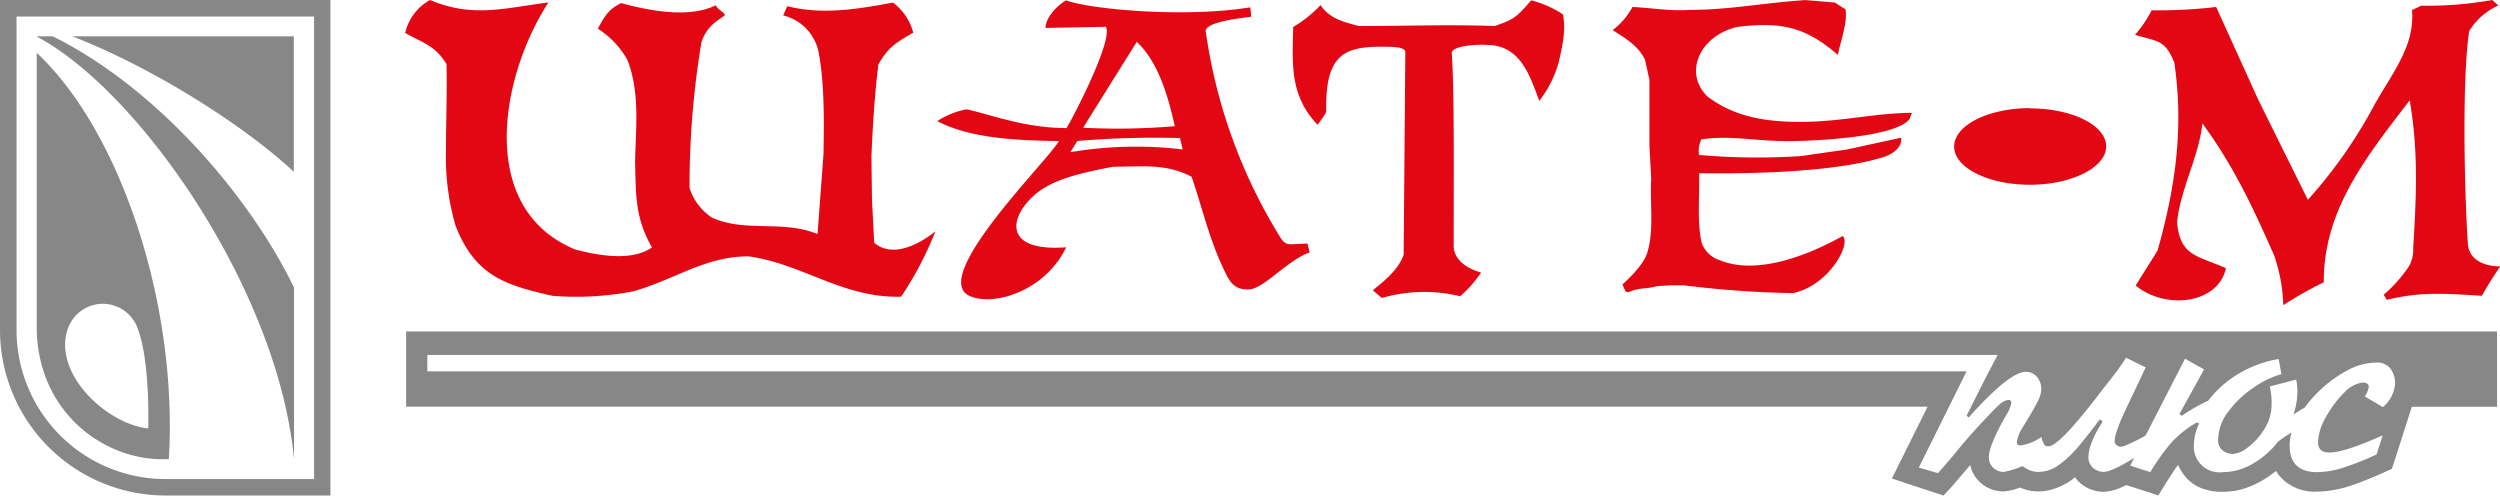
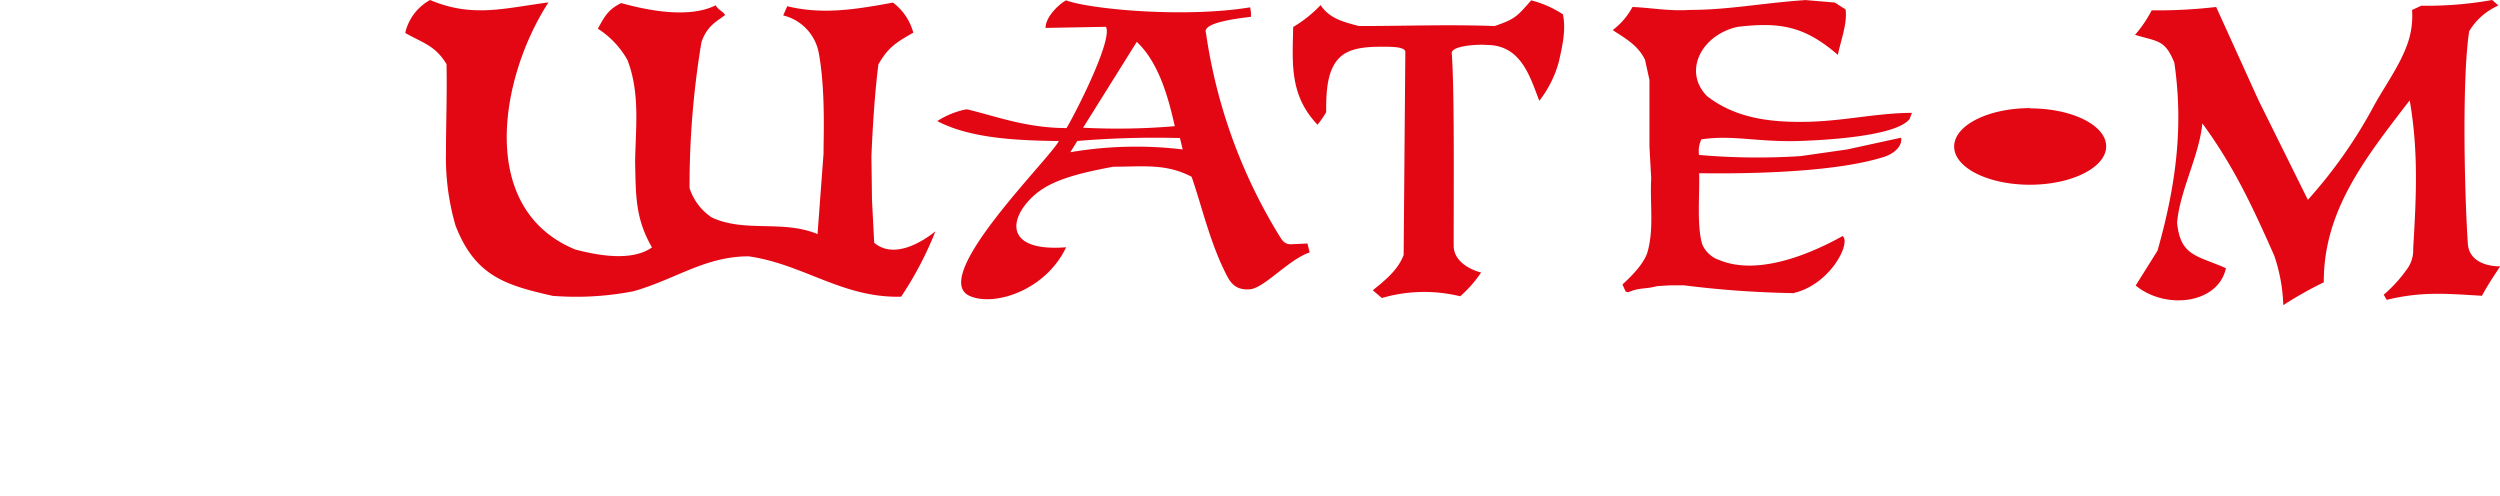
<svg xmlns="http://www.w3.org/2000/svg" viewBox="0 0 358.21 71.01">
  <defs>
    <style>.cls-1{fill:#e30613;}.cls-1,.cls-2{fill-rule:evenodd;}.cls-2{fill:#878787;}</style>
  </defs>
  <g id="Слой_2" data-name="Слой 2">
    <g id="Layer_1" data-name="Layer 1">
      <path class="cls-1" d="M262.87.35l1.57,1c.28,2.06-.71,4.48-1.1,6.51-4.66-4-8.08-4.78-14.44-4-5.23,1.22-7.76,6.46-4.29,9.93,4.17,3.22,9.22,3.77,14.41,3.66s10-1.27,14.93-1.28l-.33.86c-1.45,2-8.61,2.91-15.52,3.16-6.3.23-9.7-.91-14.32-.22a3.87,3.87,0,0,0-.34,2.23,95.48,95.48,0,0,0,14.54.17l6.65-.95,7.76-1.69c.23,1.1-.85,2.25-2.5,2.77-7,2.2-19.2,2.42-26.43,2.32.09,3.17-.35,7.32.42,10.13a4.08,4.08,0,0,0,2.49,2.32c5.48,2.26,12.92-.81,17.65-3.45,1.26,1-1.81,7-7.08,8.18a144.09,144.09,0,0,1-15.68-1.12h-1.92l-1.91.12c-1.45.4-2.18.22-3.49.63l-.68.25-.34-.12-.45-1c1.35-1.22,3.15-3.07,3.6-4.68.93-3.31.33-6.72.52-10.53L236.34,21l0-9.55-.64-2.9c-1-2-2.56-2.9-4.63-4.24A10.1,10.1,0,0,0,233.91,1c2.77.12,5.25.62,8.23.42,5.55,0,10.47-1,16.56-1.41l4.17.35ZM168.33,18.08a96.1,96.1,0,0,1-13.14.22L162.88,6c3.22,3,4.58,8.22,5.45,12.09Zm1.13,3.33-.39-1.63a133.27,133.27,0,0,0-14.71.42l-1,1.61a56,56,0,0,1,16.08-.4Zm9.78-19c-3.17.37-7,1-6.44,2.33A76.09,76.09,0,0,0,183.44,34c.46.75.88,1,1.51,1l2.39-.11.31,1.28c-3,1-6.49,5.1-8.55,5.28-2.3.19-2.95-1.22-3.59-2.51-2.21-4.49-3.32-9.43-4.77-13.61-3.65-1.92-6.88-1.45-11.23-1.44-5.38,1-8.91,2-11.22,4-3.85,3.36-4.43,8.23,4.47,7.54-2.95,6.21-10.28,8.5-13.76,7-6.08-2.54,11.35-19.6,12.72-22.22-6-.08-12.7-.37-17.42-2.86a11.77,11.77,0,0,1,4.19-1.69c3.68.81,8.37,2.69,14.33,2.69,1.31-2.19,6.67-12.7,5.64-14.51L149.81,4c0-1.4,1.52-3.1,2.92-3.95,3.7,1.33,17.19,2.52,26.39,1a5.19,5.19,0,0,1,.12,1.38ZM223.93,2c.48,2.24-.05,4.53-.58,6.87a15.88,15.88,0,0,1-2.79,5.57c-1.32-3.36-2.57-8-7.54-8-1.1-.11-5.25.07-5,1.27.39,5.48.26,19.14.27,27.51,0,2.07,2.06,3.34,3.93,3.83a17.45,17.45,0,0,1-3,3.4A21.72,21.72,0,0,0,198,42.7l-1.3-1.11c1.87-1.5,3.67-3,4.42-5.07l.24-29c.11-.87-2.12-.83-3.67-.82-2.63,0-4.41.39-5.56,1.38-2,1.75-2.12,5-2.11,8a14.88,14.88,0,0,1-1.24,1.79c-4.06-4.26-3.58-8.84-3.49-14A18.13,18.13,0,0,0,189.22.73c1.24,1.87,3.1,2.38,5.49,3,6.83,0,12.81-.24,19.44,0,3-1,3.26-1.44,5.25-3.68a15.17,15.17,0,0,1,4.53,2ZM358,.78a9.21,9.21,0,0,0-4.2,3.68c-1.06,6.74-.68,23.43-.19,30.56.2,2.16,2.22,3.13,4.63,3.15-1,1.49-1.74,2.6-2.62,4.21-5.21-.31-8.59-.63-13.64.58l-.43-.73a20.43,20.43,0,0,0,3.36-3.7,4.58,4.58,0,0,0,.86-2.91c.44-7.28.78-13.92-.5-21.24-6.51,8.44-12.34,15.86-12.31,26.07a54.81,54.81,0,0,0-5.8,3.27,24.28,24.28,0,0,0-1.3-7.1C322.92,30,320.2,24,315.56,17.68c-.43,4.59-3.22,9.6-3.62,14.24.49,4.79,2.8,4.65,7,6.51-1.11,5.13-8.67,6-12.93,2.48l3.13-5c2.78-9.8,3.69-18.11,2.41-26.92-1.35-3.37-2.42-3-5.63-4a17.69,17.69,0,0,0,2.38-3.51,72.18,72.18,0,0,0,9.24-.48l6.06,13.35,7.08,14.28A68.37,68.37,0,0,0,340.23,15c1.59-2.84,3.59-5.59,4.67-8.57a12,12,0,0,0,.71-5l1.32-.61A53.15,53.15,0,0,0,357.09,0l.88.78ZM290.89,15.53c6,0,10.88,2.42,10.89,5.43s-4.87,5.49-10.86,5.51S280,24.05,280,21s4.87-5.49,10.86-5.51ZM78.59.34C71.75,10.85,68.2,29.88,82.42,35.75c3.24.85,8.1,1.75,11-.3C91,31.27,91.11,27.94,91,23.16c.09-4.93.72-9.87-1.1-14.57a12.73,12.73,0,0,0-4.24-4.48c1-1.8,1.48-2.74,3.34-3.67,3.87,1.07,9.73,2.23,13.54.32.41.7,1.08.89,1.35,1.38-.87.77-2.55,1.38-3.39,3.93A125.49,125.49,0,0,0,98.8,26.94,8,8,0,0,0,102,31.17c4.8,2.2,10.1.29,15.14,2.37L118,22c0-2.4.28-9.15-.66-14.28a6.82,6.82,0,0,0-5.12-5.51L112.8.89c5.1,1.26,10,.43,15.15-.52a8,8,0,0,1,2.91,4.31c-2.48,1.42-3.57,2.07-5,4.54-.52,4.06-.83,9.06-1,13.17l.08,6.26.32,6.14c2.75,2.31,6.66.05,8.77-1.64a50,50,0,0,1-4.91,9.36c-8.38.23-14-4.67-21.86-5.78-6.24,0-10.45,3.28-16.48,5a43,43,0,0,1-11.6.66c-6.65-1.52-11.09-2.77-13.91-10.07a34.71,34.71,0,0,1-1.37-10.36c0-4.27.17-8.5.08-12.77-1.64-2.69-3.34-3-5.92-4.47A7.25,7.25,0,0,1,61.62,0c6.06,2.57,10.59,1.18,17,.34Z" />
-       <path class="cls-2" d="M0,0H47.34V71H23.67A23.74,23.74,0,0,1,0,47.34V0ZM2.37,2.37V47.3a21.35,21.35,0,0,0,21.3,21.34H45V2.37ZM42.13,65.8C39.88,41.66,20,13,5.21,5.21H7.57c15.09,7.49,28.34,23.12,34.56,36V65.8ZM10.41,5.21H42.1l0,19.41c-7.21-6.74-20.35-15-31.72-19.41Zm4.32,38.32a5.32,5.32,0,0,1,4.93,3.35c1.48,3.72,1.67,10.58,1.58,14.51-5.9-.6-13.78-7.88-11.51-14.32a5.32,5.32,0,0,1,5-3.54ZM24.14,65.8h-.88c-8.66,0-18-7-18-19V7.57c12,11.2,20.27,36.06,18.93,58.23Z" />
-       <path class="cls-2" d="M281.79,59.58l.29.24q5.84-6.54,8.18-6.54a2,2,0,0,1,1.59.71,2.64,2.64,0,0,1,.63,1.81,3.76,3.76,0,0,1-.42,1.53,24.17,24.17,0,0,1-1.23,2.23l-.93,1.54a5.6,5.6,0,0,0-.92,2.22q0,.51.48.51a6.93,6.93,0,0,0,2.72-1l.31-.21c.39,1.38.61,1.32,1.06,1.32,1.49,0,6-5.92,6.85-7,1.56-2.06,3-3.71,4.23-5.69l2.81,1.4L305,57.8c-1.31,2.69-2,4.49-2,5.38,0,.42.24.69.73.81h.4a9.74,9.74,0,0,0,1.17-.49,21.22,21.22,0,0,0,2.13-1.1l5.65-11,2.73,1.53-3.53,6.38.32.28a26.15,26.15,0,0,1,3.81-2.18,15,15,0,0,1,3.24-3.14,16.53,16.53,0,0,1,6.84-2.83l.4,2.17a13,13,0,0,0-4,1.94,14.24,14.24,0,0,0-3.59,3.41,6.6,6.6,0,0,0-1.47,4,1.78,1.78,0,0,0,.72,1.64,2.56,2.56,0,0,0,1.37.45,4,4,0,0,0,2.23-1,9.17,9.17,0,0,0,2.33-2.63,6.48,6.48,0,0,0,1-3.38,10.58,10.58,0,0,0-.25-2.66l3.78-1a9.2,9.2,0,0,1,.17,1.64,10.65,10.65,0,0,1-.57,3.41,10.38,10.38,0,0,1,1.6-1,18.26,18.26,0,0,1,6.14-5.37,9,9,0,0,1,4.07-1.11,2.44,2.44,0,0,1,2.12.9,3.54,3.54,0,0,1,.64,2.11,4.79,4.79,0,0,1-1.76,3.37l-2.57-1.52a3.54,3.54,0,0,0,.56-1.41.53.53,0,0,0-.23-.42,1,1,0,0,0-.61-.17A4.27,4.27,0,0,0,336,56.14a15.53,15.53,0,0,0-2.71,3.58,7.69,7.69,0,0,0-1.15,3.64c0,1,.54,1.48,1.64,1.48q2.12,0,7.62-2.46l-.88,2.74a41.62,41.62,0,0,1-4.93,1.94,12.44,12.44,0,0,1-3.59.59c-2.61,0-3.93-1.28-3.93-3.82a6.86,6.86,0,0,1,.27-1.86,21.52,21.52,0,0,0-1.94,1.32c-.18.23-.36.44-.55.66a12.16,12.16,0,0,1-3.44,2.7,8.47,8.47,0,0,1-3.9,1,3.68,3.68,0,0,1-4.17-3.74,7.54,7.54,0,0,1,.76-3.22l-.36-.15a15.29,15.29,0,0,0-3.53,2.78,29.19,29.19,0,0,0-3.1,4.33l-2.88-.93.57-1.11q-3.24,2-4.38,2a2.34,2.34,0,0,1-1.51-.56,2,2,0,0,1-.67-1.61,5.94,5.94,0,0,1,.51-2.15,13.12,13.12,0,0,1,1.1-2.19c.21-.34.35-.6.43-.75l-.43-.25q-1.79,2.41-3.09,3.93A14.82,14.82,0,0,1,295,66.62a5,5,0,0,1-2.92,1,3.44,3.44,0,0,1-2-.64,2.92,2.92,0,0,0-.31-.19,12.91,12.91,0,0,1-2.65.83,2.21,2.21,0,0,1-1.49-.57,2,2,0,0,1-.65-1.6q0-1.61,2.49-6a4.43,4.43,0,0,0,.72-1.74.45.45,0,0,0-.23-.4h-.24a2.28,2.28,0,0,0-1.12.55c-.39.33-1.26,1.21-2.58,2.63s-2.4,2.63-3.33,3.77c-.73.91-1.74,2.09-3,3.53L274.93,67l6.85-13.79H61.23V50.86h225c-1.54,2.88-3,5.8-4.45,8.72Zm6.63,9.65h0s0,0,0,0ZM58.14,47.49H357.79v10.8H345.57L344,63.22,343.1,66l-.38,1.17-1.1.5c-1,.46-2,.87-2.86,1.21s-1.7.64-2.41.86h0a16.27,16.27,0,0,1-2.22.51,13.1,13.1,0,0,1-2.17.19,6.65,6.65,0,0,1-4.85-1.73,5.77,5.77,0,0,1-1-1.24l-.26.21h0a14.07,14.07,0,0,1-2.24,1.46h0a12.35,12.35,0,0,1-2.51,1,10.73,10.73,0,0,1-2.64.33,8.33,8.33,0,0,1-2.86-.46,5.56,5.56,0,0,1-2.47-1.71h0a7,7,0,0,1-1.05-1.7l-.13.19c-.5.69-1,1.49-1.57,2.37l-1.13,1.83-2-.66-2.6-.83-.44.21a6.94,6.94,0,0,1-2.81.76,4.87,4.87,0,0,1-1.75-.32h0a5.15,5.15,0,0,1-1.5-.86h0a4.47,4.47,0,0,1-.83-.91c-.24.2-.49.38-.75.57A8.91,8.91,0,0,1,294.42,70a7,7,0,0,1-2.36.41,6.38,6.38,0,0,1-1.9-.28c-.24-.08-.48-.17-.71-.27l-.54.18h0a7,7,0,0,1-1.84.37,4.9,4.9,0,0,1-3.28-1.23,4.7,4.7,0,0,1-1.49-2.55l-.9,1.07c-.42.49-1,1.15-1.72,2L278.47,71l-1.71-.56-2.68-.88-3-1,1.41-2.84,3.7-7.45h-218V47.49Z" />
    </g>
  </g>
</svg>